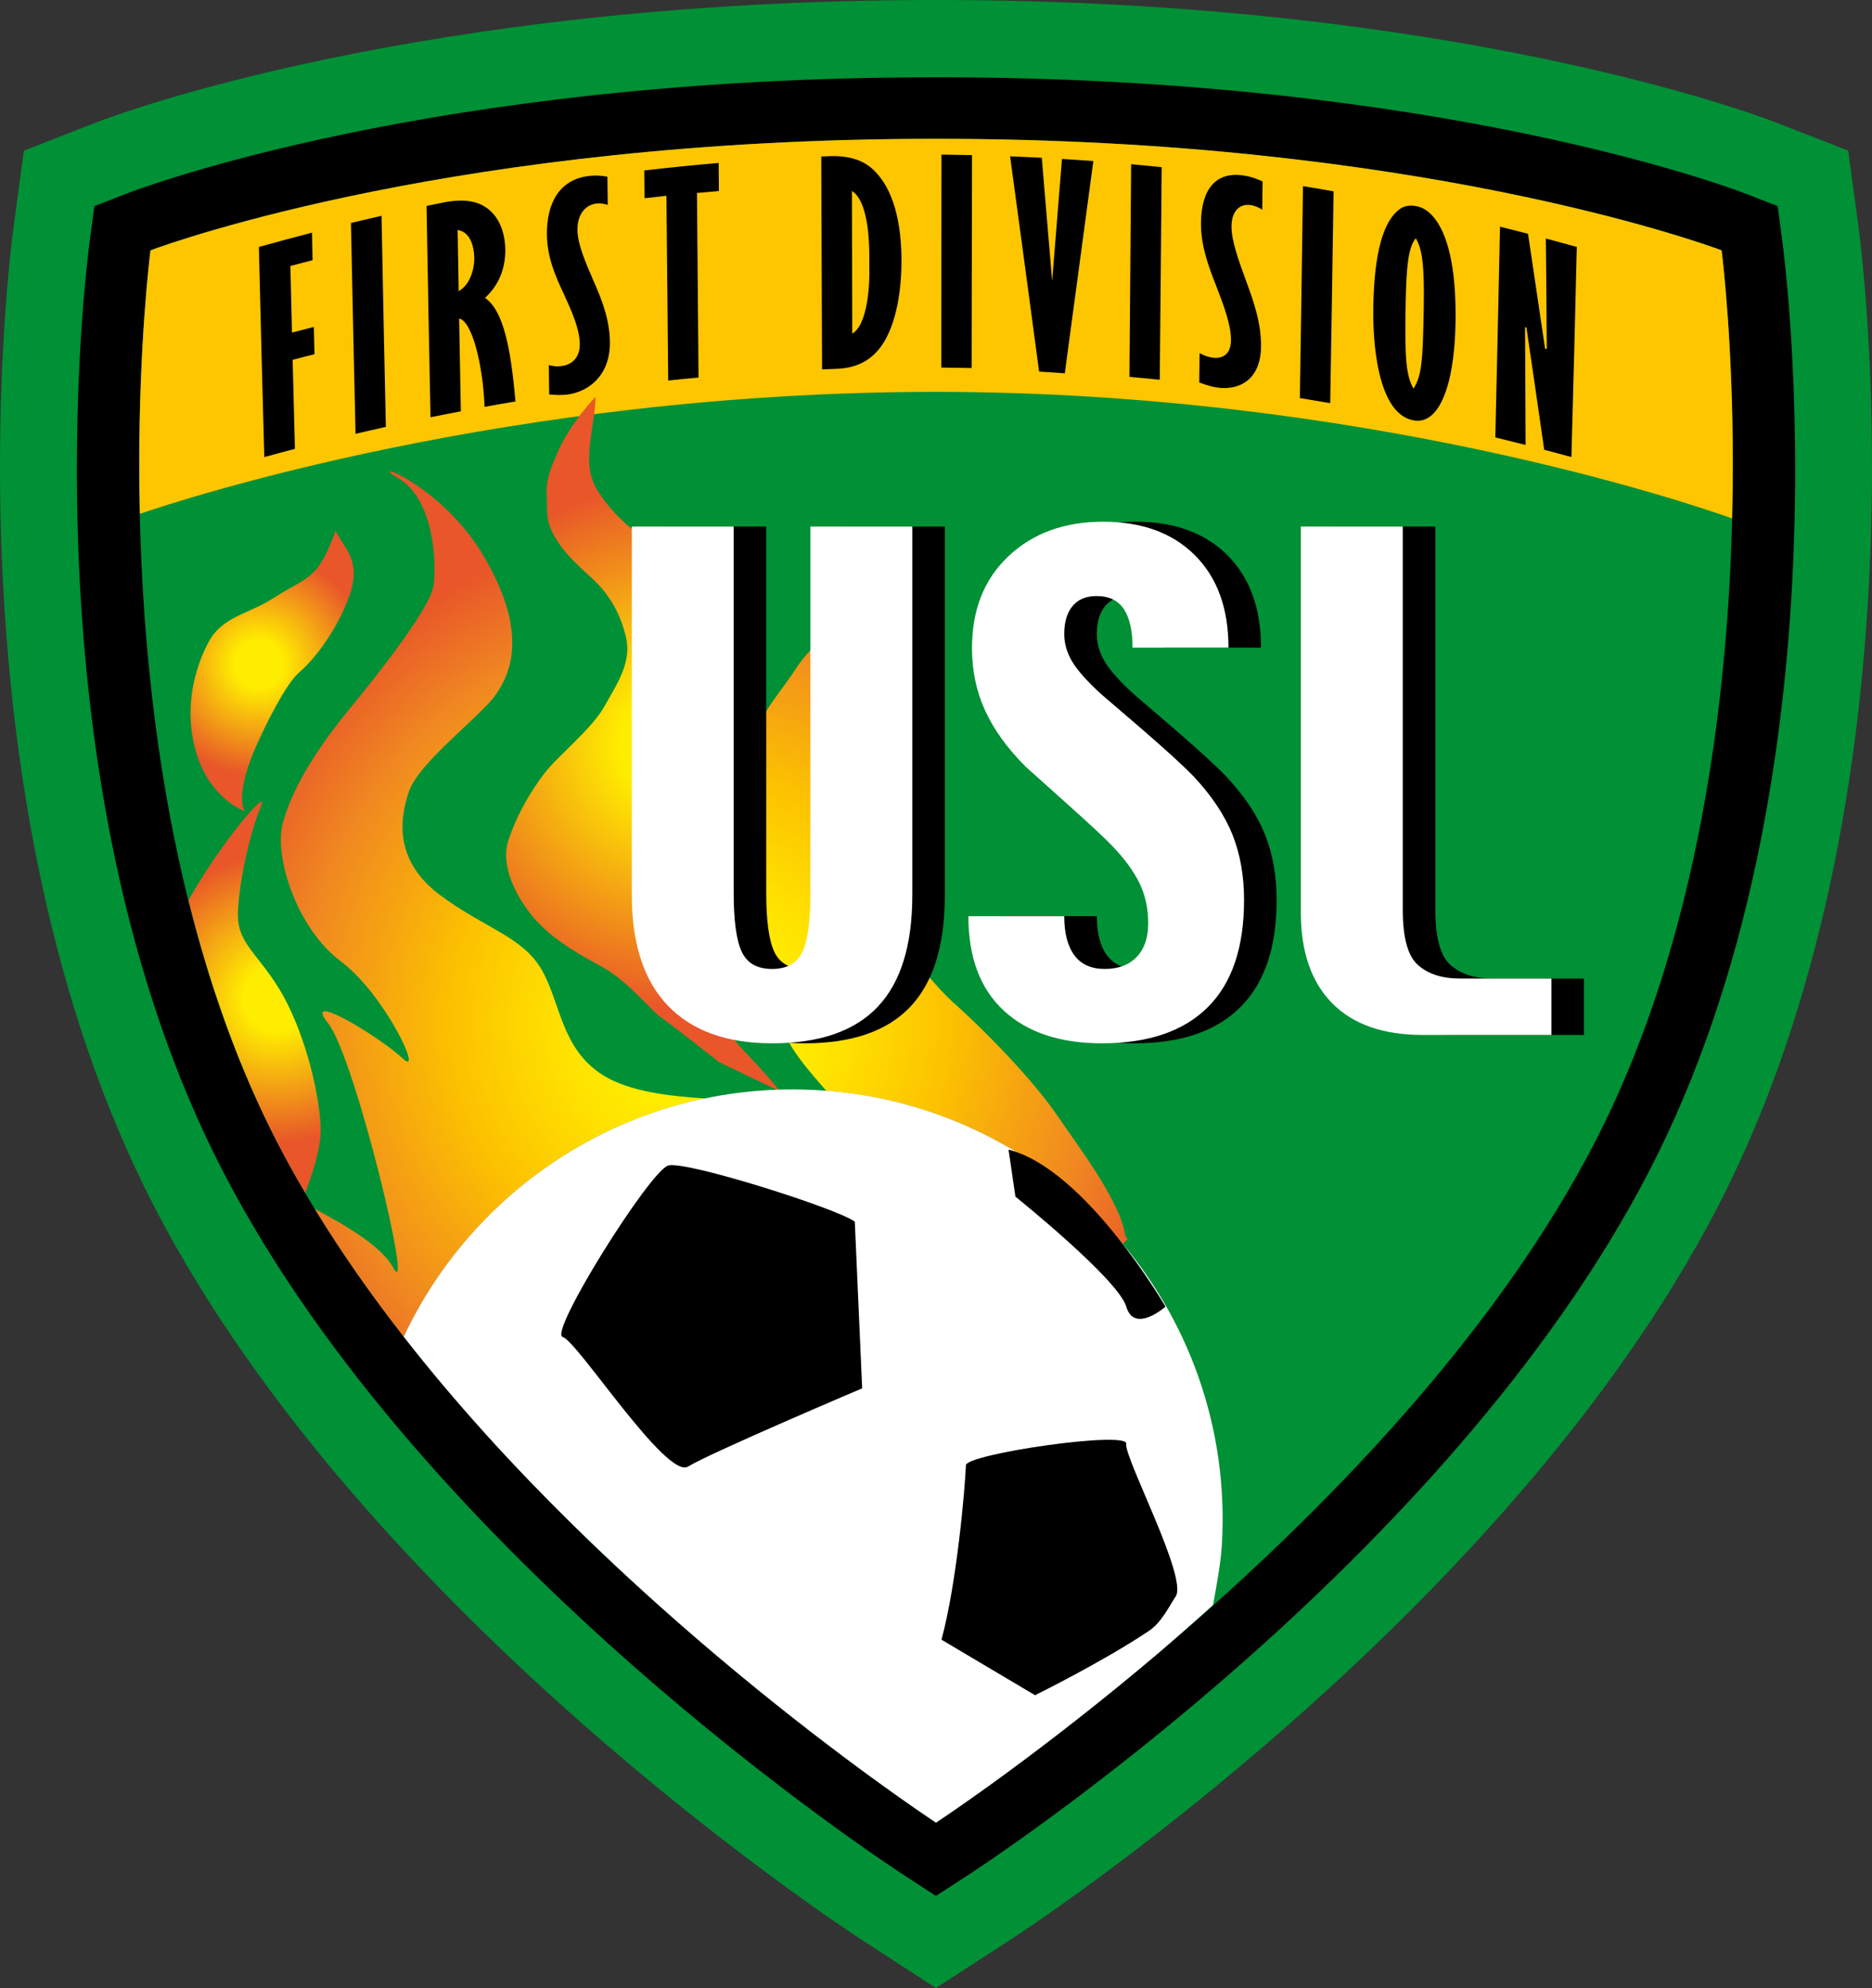
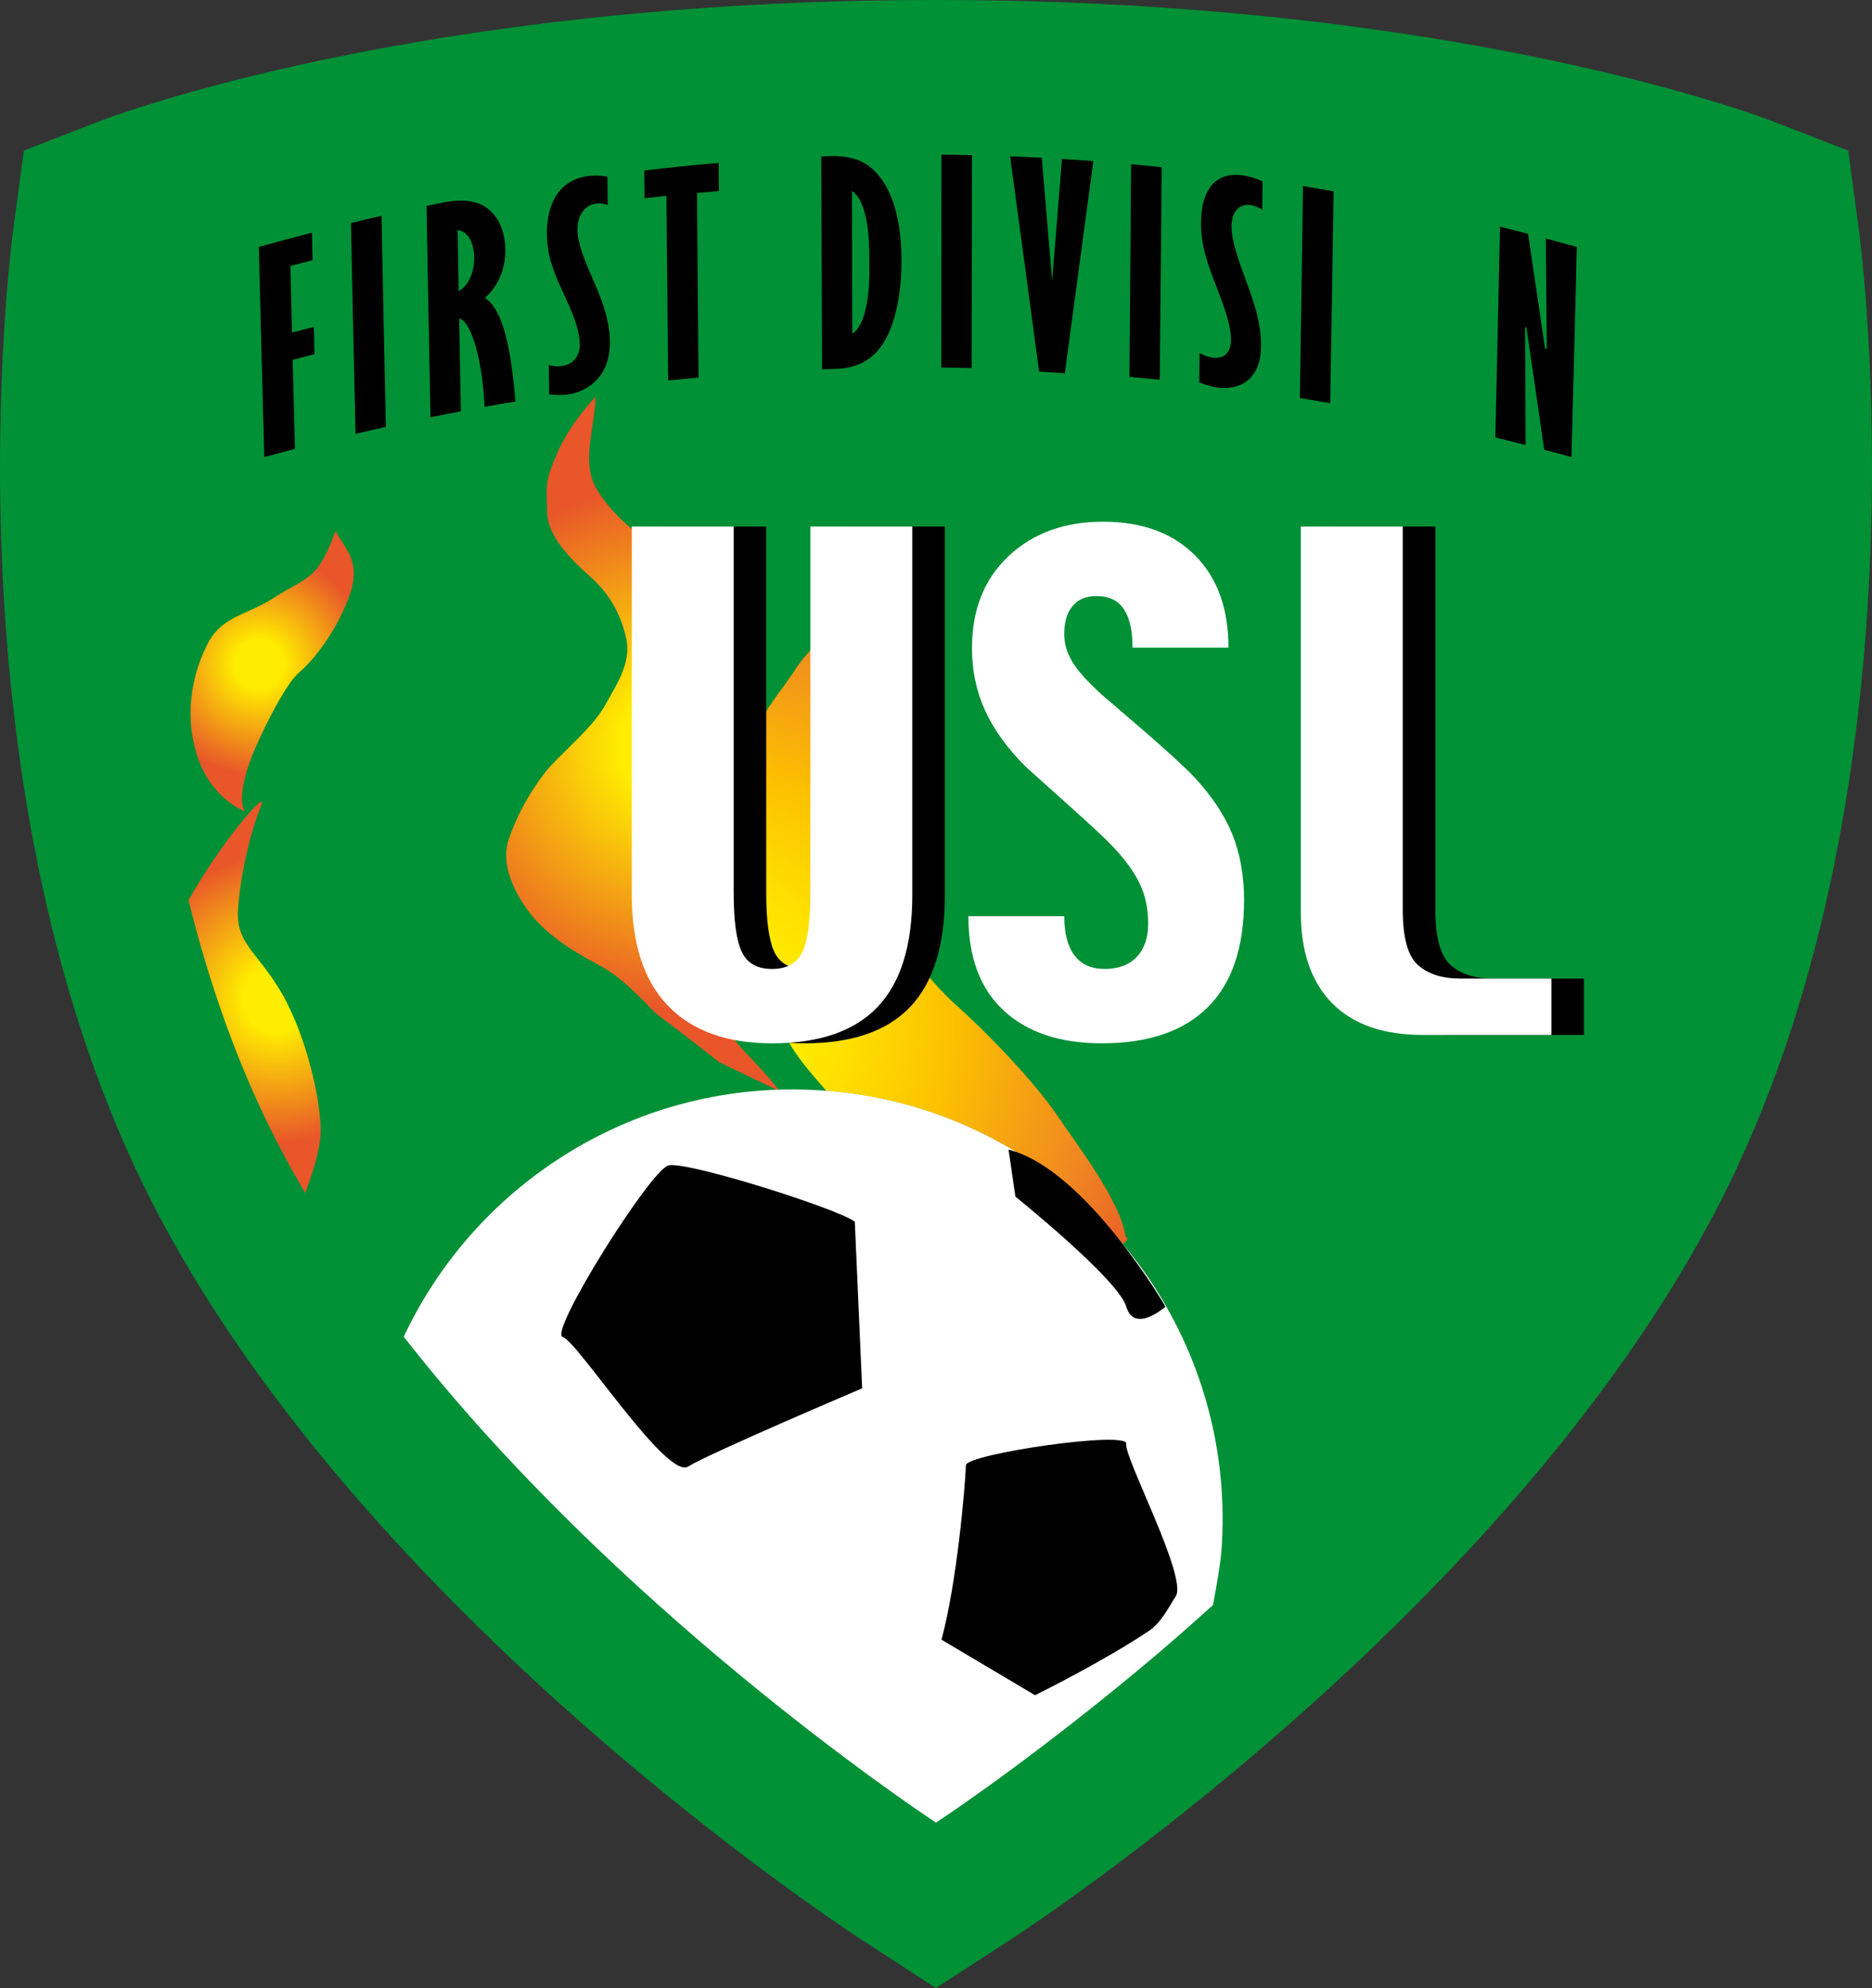
<svg xmlns="http://www.w3.org/2000/svg" version="1.0" id="Calque_1" x="0px" y="0px" width="373.205px" height="396.2px" viewBox="0 0 373.205 396.2" enable-background="new 0 0 373.205 396.2" xml:space="preserve">
  <rect x="0" y="0" width="373.205" height="396.2" fill="#333333" stroke="none" />
  <path fill="#009036" d="M186.202,0h0.117C83.202,0,22.123,23.263,19.569,24.259L4.757,30.018L2.638,45.762  C2.029,50.318-11.881,158.304,30.87,240.707c42.11,81.182,137.056,143.38,141.075,145.991l14.644,9.502l14.673-9.502  c4.03-2.611,98.971-64.81,141.093-145.991c42.704-82.348,28.827-190.375,28.229-194.936l-2.117-15.753l-14.822-5.759  C351.093,23.263,290.015,0,186.901,0C186.781,0,186.202,0,186.202,0z" />
-   <path d="M355.299,47.823l-0.896-6.739l-6.333-2.463c-2.439-0.948-60.893-23.219-161.168-23.219l-0.64,0.005  c-100.345,0-158.68,22.267-161.113,23.214l-6.336,2.463l-0.904,6.74c-0.59,4.35-14.002,107.454,26.63,185.79  c40.259,77.595,131.913,137.639,135.795,140.156l6.254,4.07l6.287-4.07c3.878-2.512,95.459-62.411,135.8-140.169  C369.314,155.285,355.891,52.174,355.299,47.823z" />
  <path fill="#009036" d="M30.001,49.892c4.24-1.578,61.613-22.226,156.318-22.226h0.582c94.697,0,152.08,20.648,156.319,22.226  c0.282,2.249,2.236,18.815,2.236,42.755c0,36.969-4.714,91.066-27.669,135.318c-37.497,72.297-124.674,130.964-131.184,135.273  c-6.51-4.31-93.675-62.977-131.182-135.273C32.476,183.735,27.76,129.669,27.76,92.703C27.76,68.732,29.721,52.141,30.001,49.892z" />
-   <path fill="#FDC600" d="M343.22,49.892c-4.239-1.578-61.622-22.226-156.319-22.226h-0.582c-94.705,0-152.078,20.648-156.318,22.226  c-0.281,2.249-2.241,18.84-2.241,42.811c0,3.107,0.049,6.373,0.124,9.705c8.013-2.752,73.48-24.306,158.705-24.306  c85.219,0,150.706,22.358,158.719,25.213c0.091-3.672,0.148-7.264,0.148-10.667C345.457,68.707,343.502,52.141,343.22,49.892z" />
  <radialGradient id="SVGID_1_" cx="138.137" cy="198.395" r="19.25" gradientTransform="matrix(2.712 0 0 2.712 -319.38 -339.062)" gradientUnits="userSpaceOnUse">
    <stop offset="0.125" style="stop-color:#FFED00" />
    <stop offset="0.55" style="stop-color:#E85629" />
  </radialGradient>
  <path fill="url(#SVGID_1_)" d="M55.622,197.015c-4.61-7.461-8.479-9.16-8.188-15.417c0.31-6.253,2.394-15.671,4.641-21.06  c1.567-3.82-8.105,7.429-14.497,18.883c4.138,16.615,9.871,33.174,17.844,48.544c1.71,3.297,3.526,6.563,5.431,9.799  c1.813-4.855,3.197-9.566,3.083-12.923C63.645,216.836,60.228,204.464,55.622,197.015z" />
  <radialGradient id="SVGID_2_" cx="169.308" cy="200.174" r="36.917" gradientTransform="matrix(2.712 0 0 2.712 -319.38 -339.062)" gradientUnits="userSpaceOnUse">
    <stop offset="0.17" style="stop-color:#FFED00" />
    <stop offset="0.277" style="stop-color:#FFE200" />
    <stop offset="0.493" style="stop-color:#FCC200" />
    <stop offset="0.795" style="stop-color:#F08821" />
    <stop offset="1" style="stop-color:#E85629" />
  </radialGradient>
-   <path fill="url(#SVGID_2_)" d="M140.544,218.92c-6.624-0.422-15.047-1.291-20.354-4.662c-8.337-5.286-8.358-14.254-12.166-20.933  c-3.813-6.692-11.485-8.343-20.341-14.981c-8.873-6.653-8.159-14.731-6.165-20.577c1.974-5.857,14.343-15.034,17.324-19.325  c2.981-4.297,6.456-12.295-2.169-27.223c-8.629-14.931-24.292-20.052-17.167-15.846c7.116,4.204,7.594,17.28,6.905,21.455  c-0.691,4.18-9.707,15.921-16.823,24.578c-7.113,8.664-11.521,16.255-13.241,22.771c-1.699,6.53,2.743,20.78,11.601,27.411  c8.857,6.646,16.663,23.45,12.308,19.328c-4.376-4.135-20.279-13.835-14.857-7.007s17.32,56.737,12.976,48.697  c-2.109-3.905-8.624-7.997-15.63-11.686c5.355,8.775,11.357,17.299,17.757,25.496C91.863,242.236,114.09,224.428,140.544,218.92z" />
  <radialGradient id="SVGID_3_" cx="136.795" cy="173.837" r="14" gradientTransform="matrix(2.712 0 0 2.712 -319.38 -339.062)" gradientUnits="userSpaceOnUse">
    <stop offset="0.125" style="stop-color:#FFED00" />
    <stop offset="0.584" style="stop-color:#E85629" />
  </radialGradient>
  <path fill="url(#SVGID_3_)" d="M62.943,113.577c-2.167,2.405-3.981,2.747-8.646,5.749c-4.658,3.011-9.92,3.525-12.636,8.491  c-2.723,4.986-5.248,13.394-2.466,22.431c2.791,9.047,9.577,11.424,9.577,11.424c-1.529-2.901,0.654-9.225,2.094-12.51  c2.006-4.642,6.188-12.99,8.814-15.189c2.638-2.215,7.377-7.988,9.983-15.251c2.467-6.916-0.974-9.375-2.772-12.943  C66.891,105.779,65.117,111.151,62.943,113.577z" />
  <radialGradient id="SVGID_4_" cx="167.537" cy="179.845" r="33.25" gradientTransform="matrix(2.712 0 0 2.712 -319.38 -339.062)" gradientUnits="userSpaceOnUse">
    <stop offset="0.125" style="stop-color:#FFED00" />
    <stop offset="0.584" style="stop-color:#E85629" />
  </radialGradient>
  <path fill="url(#SVGID_4_)" d="M149.069,210.23c-4.635-4.805-7.167-9.265-9.699-13.729c-2.544-4.437-3.616-7.143-6.474-13.428  c-2.869-6.273,2.559-16.227,3.94-20.654c1.364-4.443,4.522-18.165,6.084-23.077c1.58-4.914,1.208-11.795-0.724-17.659  c-1.93-5.87-4.336-8.033-9.576-11.436c-5.233-3.398-10.271-7.249-13.544-12.584c-3.283-5.344-0.642-11.457-0.321-18.596  c0,0-5.011,5.101-7.664,11.213c-2.665,6.114-2.063,6.664-2.012,11.707c0.049,5.063,5.009,9.726,8.635,12.972  c3.615,3.259,5.892,7.039,7.084,12.032c1.192,4.996-1.799,9.3-4.307,13.796c-2.507,4.493-9.346,9.917-11.911,13.276  c-2.582,3.359-5.431,7.994-7.209,13.374c-1.775,5.386,1.905,11.737,4.849,15.249c2.945,3.517,7.24,6.506,13.156,9.634  c5.913,3.132,10.137,8.868,12.284,10.353c2.147,1.501,11.736,9.021,11.736,9.021l11.457,5.496c0.123-0.004,0.244-0.011,0.365-0.014  C154.642,216.424,152.809,214.117,149.069,210.23z" />
  <radialGradient id="SVGID_5_" cx="169.308" cy="200.174" r="36.917" gradientTransform="matrix(2.712 0 0 2.712 -319.38 -339.062)" gradientUnits="userSpaceOnUse">
    <stop offset="0.17" style="stop-color:#FFED00" />
    <stop offset="0.277" style="stop-color:#FFE200" />
    <stop offset="0.493" style="stop-color:#FCC200" />
    <stop offset="0.795" style="stop-color:#F08821" />
    <stop offset="1" style="stop-color:#E85629" />
  </radialGradient>
  <path fill="url(#SVGID_5_)" d="M223.841,247.937c0.605-0.626,0.966-1.002,0.966-1.002l-0.439-0.59  c-1.003-6.928-9.237-17.635-13.665-24.132c-4.525-6.607-13.286-15.819-20.521-22.308c-7.247-6.513-15.544-19.623-20.079-27.188  c-4.551-7.563-3.208-20.953,0.315-27.813c3.538-6.862,5.549-16.62,4.555-22.077c-0.987-5.474-4.262-10.801-9.095-15.125  c0,0,2.25,7.679,1.624,13.002c-0.624,5.306-5.354,7.176-8.741,12.413c-3.391,5.25-6.029,7.465-9.297,14.988  c-3.274,7.521-3.628,13.527-4.142,21.132c-0.5,7.621,3.775,14.511,7.16,26.042c3.385,11.535,5.123,13.968,12.217,22.079  c0.014,0.017,0.026,0.031,0.039,0.047C188.646,219.267,209.549,230.807,223.841,247.937z" />
  <path fill="#FFFFFF" d="M243.58,308.131c2.943-47.226-32.965-87.903-80.185-90.842c-36.116-2.267-68.391,18.221-82.906,49.109  c41.91,53.692,100.807,93.327,106.114,96.84c2.871-1.9,21.423-14.371,44.484-33.913c6.646-5.712,10.742-9.464,10.742-9.464  C242.443,316.539,243.363,311.594,243.58,308.131z" />
  <path d="M201.066,229.117l1.368,9.365c0,0,20.486,16.444,22.104,21.924c1.606,5.487,7.818,0,7.818,0S216.458,233,201.066,229.117z" />
  <path d="M170.415,243.472l1.466,33.215c0,0-30.38,12.901-34.691,15.582c-4.3,2.693-22.097-25.036-25.005-25.814  c-2.912-0.765,17.452-33.219,21.055-34.188C136.859,231.322,167.026,240.888,170.415,243.472z" />
  <path d="M187.696,326.78l18.649,11.062c0,0,13.289-6.525,22.649-12.776c2.491-1.653,3.872-4.555,5.41-6.943  c2.408-3.747-10.341-27.688-9.874-30.377c0.445-2.693-31.877,2.017-31.965,4.269C192.411,296.311,190.783,315.385,187.696,326.78z" />
  <path d="M188.369,178.382c0,10.004-2.3,17.431-6.906,22.274c-4.597,4.85-11.62,7.271-21.054,7.271  c-9.043,0-15.966-2.504-20.761-7.504c-4.808-5.003-7.195-12.35-7.195-22.041v-73.448h20.306v72.964  c0,5.581,0.533,9.501,1.605,11.785c1.071,2.28,3.085,3.424,6.045,3.424c2.872,0,4.859-1.075,5.977-3.242  c1.108-2.17,1.663-6.159,1.663-11.967v-72.964h20.319V178.382z" />
-   <path d="M254.511,179.36c0,9.44-2.404,16.56-7.225,21.361c-4.815,4.801-11.851,7.206-21.128,7.206c-8.352,0-14.871-2.18-19.568-6.53  c-4.701-4.353-7.046-10.619-7.046-18.802h19.123c0,3.384,0.673,5.983,2.013,7.796c1.355,1.815,3.359,2.715,6.057,2.715  c2.721,0,4.85-0.796,6.373-2.4c1.523-1.599,2.287-3.823,2.287-6.669c0-3.005-0.587-5.698-1.769-8.099  c-1.181-2.401-2.984-4.86-5.424-7.381c-1.283-1.367-4.274-4.145-8.967-8.348c-4.698-4.201-7.467-6.679-8.299-7.446  c-3.639-3.641-6.325-7.37-8.068-11.187c-1.741-3.827-2.604-7.956-2.604-12.397c0-7.64,2.427-13.75,7.281-18.331  c4.85-4.583,11.146-6.876,18.856-6.876c7.754,0,13.854,2.235,18.314,6.689c4.455,4.47,6.68,10.6,6.68,18.406h-19.114  c0-3.369-0.574-5.919-1.731-7.663c-1.149-1.742-2.966-2.615-5.438-2.615c-2.107,0-3.71,0.668-4.804,2.01  c-1.104,1.335-1.644,3.197-1.644,5.561c0,1.881,0.526,3.707,1.585,5.497c1.053,1.78,3.038,3.989,5.954,6.631  c0.393,0.32,3.028,2.582,7.896,6.779c4.87,4.204,8.34,7.381,10.418,9.541c3.58,3.843,6.151,7.692,7.686,11.552  C253.742,170.225,254.511,174.556,254.511,179.36z" />
  <path d="M315.776,206.257h-25.694c-7.865,0-13.866-2.114-18.023-6.334c-4.148-4.222-6.222-10.239-6.222-18.044v-76.943h20.314  v76.371c0,5.539,1.006,9.207,3.017,11.009c2.021,1.803,4.841,2.706,8.467,2.706h18.142V206.257z" />
  <path fill="#FFFFFF" d="M181.878,178.382c0,10.004-2.297,17.431-6.906,22.274c-4.594,4.85-11.614,7.271-21.057,7.271  c-9.047,0-15.962-2.504-20.767-7.504c-4.795-5.003-7.192-12.35-7.192-22.041v-73.448h20.313v72.964  c0,5.581,0.533,9.501,1.608,11.785c1.069,2.28,3.083,3.424,6.039,3.424c2.872,0,4.87-1.075,5.978-3.242  c1.111-2.17,1.666-6.159,1.666-11.967v-72.964h20.319V178.382z" />
  <path fill="#FFFFFF" d="M248.017,179.36c0,9.44-2.396,16.56-7.222,21.361c-4.814,4.801-11.856,7.206-21.127,7.206  c-8.354,0-14.872-2.18-19.571-6.53c-4.698-4.353-7.037-10.619-7.037-18.802h19.109c0,3.384,0.68,5.983,2.028,7.796  c1.339,1.815,3.348,2.715,6.045,2.715c2.726,0,4.85-0.796,6.377-2.4c1.521-1.599,2.286-3.823,2.286-6.669  c0-3.005-0.59-5.698-1.768-8.099c-1.188-2.401-3.001-4.86-5.431-7.381c-1.277-1.367-4.266-4.145-8.963-8.348  c-4.693-4.201-7.465-6.679-8.303-7.446c-3.636-3.641-6.321-7.37-8.062-11.187c-1.741-3.827-2.603-7.956-2.603-12.397  c0-7.64,2.421-13.75,7.273-18.331c4.862-4.583,11.154-6.876,18.867-6.876c7.747,0,13.848,2.235,18.304,6.689  c4.473,4.47,6.691,10.6,6.691,18.406h-19.126c0-3.369-0.571-5.919-1.724-7.663c-1.157-1.742-2.97-2.615-5.438-2.615  c-2.108,0-3.706,0.668-4.806,2.01c-1.101,1.335-1.65,3.197-1.65,5.561c0,1.881,0.526,3.707,1.593,5.497  c1.053,1.78,3.035,3.989,5.947,6.631c0.391,0.32,3.028,2.582,7.9,6.779c4.866,4.204,8.34,7.381,10.425,9.541  c3.58,3.843,6.137,7.692,7.682,11.552C247.253,170.225,248.017,174.556,248.017,179.36z" />
  <path fill="#FFFFFF" d="M309.287,206.257h-25.688c-7.87,0-13.876-2.114-18.03-6.334c-4.152-4.222-6.23-10.239-6.23-18.044v-76.943  h20.319v76.371c0,5.539,1.001,9.207,3.021,11.009c2.017,1.803,4.836,2.706,8.458,2.706h18.15V206.257z" />
  <path d="M51.61,49.216c3.53-0.988,7.06-1.938,10.59-2.847c0.042,1.831,0.082,3.654,0.118,5.483  c-1.474,0.375-2.946,0.767-4.426,1.155c0.097,4.427,0.207,8.851,0.313,13.274c1.457-0.381,2.912-0.761,4.364-1.128  c0.038,1.808,0.083,3.617,0.125,5.427c-1.454,0.371-2.903,0.745-4.355,1.128c0.146,5.916,0.298,11.832,0.457,17.748  c-2.039,0.534-4.076,1.075-6.105,1.635C52.298,77.13,51.945,63.174,51.61,49.216z" />
  <path d="M69.967,44.433c2.03-0.486,4.063-0.963,6.092-1.424c0.267,14.015,0.557,28.036,0.867,42.058  c-2.009,0.452-4.025,0.912-6.042,1.384C70.556,72.454,70.248,58.443,69.967,44.433z" />
  <path d="M85.041,41.04c1.088-0.226,2.181-0.453,3.278-0.667c4.714-0.947,7.21-0.022,8.728,1.075  c2.613,1.859,3.646,5.144,3.687,8.275c0.049,3.023-0.816,6.674-4.041,9.651c3.713,2.515,5.157,10.206,6.072,20.632  c-2.052,0.344-4.103,0.701-6.161,1.076c-0.314-8.29-2.469-17.09-5.069-17.598c0.11,6.166,0.222,12.33,0.339,18.487  c-2.011,0.377-4.031,0.78-6.045,1.19C85.543,69.129,85.279,55.083,85.041,41.04z M91.441,58.024  c2.276-1.228,3.143-4.478,3.112-6.598c-0.044-2.493-0.894-5.261-3.32-5.576C91.299,49.903,91.367,53.965,91.441,58.024z" />
  <path d="M109.406,72.757c0.799,0.194,1.49,0.358,2.748,0.161c1.827-0.27,3.465-1.621,3.432-4.38  c-0.045-3.079-1.636-6.583-3.233-10.063c-1.654-3.483-3.255-7.215-3.316-11.626c-0.091-6.409,2.511-10.946,8.08-11.741  c1.724-0.24,2.882-0.075,3.975,0.103c0.023,1.877,0.045,3.753,0.069,5.635c-0.526-0.201-1.455-0.4-2.31-0.28  c-2.354,0.322-3.771,2.393-3.726,5.261c0.032,2.87,1.629,6.524,3.219,10.189c1.591,3.615,3.19,7.561,3.246,12.13  c0.078,6.643-4.164,9.854-8.331,10.467c-0.961,0.145-2.394,0.145-3.773-0.013C109.457,76.648,109.433,74.701,109.406,72.757z" />
  <path d="M128.449,33.966c4.938-0.569,9.885-1.072,14.825-1.492c0.013,1.871,0.033,3.731,0.043,5.595  c-1.462,0.122-2.908,0.257-4.367,0.39c0.094,12.265,0.198,24.524,0.31,36.787c-2.018,0.178-4.028,0.376-6.046,0.588  c-0.124-12.27-0.25-24.547-0.354-36.814c-1.449,0.154-2.911,0.317-4.359,0.484C128.488,37.657,128.462,35.817,128.449,33.966z" />
  <path d="M163.727,31.19c0.617-0.027,1.233-0.056,1.844-0.076c3.853-0.091,6.498,0.863,8.401,2.588  c3.157,2.866,5.743,8.45,5.747,18.264c0.006,8.105-1.817,15.199-5.354,18.565c-1.878,1.8-4.27,2.858-7.628,2.971  c-0.951,0.04-1.9,0.068-2.848,0.109C163.831,59.471,163.779,45.329,163.727,31.19z M173.31,51.041  c-0.003-3.086-0.254-10.982-3.466-12.976c0.02,9.469,0.045,18.94,0.065,28.411c2.56-1.402,3.415-7.542,3.411-12.128  C173.31,53.244,173.31,52.145,173.31,51.041z" />
  <path d="M187.696,30.812c2.021,0.023,4.061,0.058,6.087,0.1c-0.022,14.15-0.052,28.292-0.078,42.437  c-2.023-0.044-4.037-0.081-6.048-0.1C187.677,59.105,187.683,44.958,187.696,30.812z" />
  <path d="M201.375,31.156c2.108,0.08,4.207,0.178,6.316,0.288c0.69,8.192,1.383,16.378,2.068,24.575  c0.646-8.114,1.309-16.235,1.956-24.343c2.081,0.125,4.17,0.269,6.256,0.422c-1.9,14.087-3.798,28.185-5.69,42.303  c-1.706-0.123-3.418-0.242-5.124-0.346C205.245,59.75,203.319,45.446,201.375,31.156z" />
  <path d="M225.505,32.724c2.026,0.183,4.06,0.382,6.088,0.594c-0.114,14.119-0.237,28.241-0.384,42.358  c-2.015-0.206-4.024-0.396-6.039-0.574C225.286,60.977,225.402,46.848,225.505,32.724z" />
  <path d="M239.149,70.373c0.803,0.409,1.481,0.761,2.732,0.918c1.828,0.225,3.502-0.675,3.529-3.438  c0.043-3.082-1.456-7.004-2.966-10.919c-1.561-3.927-3.063-8.1-3.018-12.513c0.066-6.431,2.743-10.232,8.327-9.471  c1.728,0.246,2.871,0.732,3.959,1.211c-0.019,1.875-0.052,3.755-0.072,5.626c-0.511-0.336-1.418-0.79-2.281-0.918  c-2.36-0.325-3.819,1.345-3.845,4.217c-0.031,2.87,1.459,6.955,2.964,11.054c1.503,4.042,2.988,8.4,2.92,12.971  c-0.078,6.636-4.396,8.676-8.557,8.153c-0.968-0.123-2.397-0.504-3.756-1.044C239.106,74.271,239.128,72.322,239.149,70.373z" />
  <path d="M259.766,37.095c2.028,0.332,4.063,0.677,6.097,1.039c-0.204,14.069-0.432,28.139-0.669,42.213  c-2.017-0.352-4.026-0.688-6.051-1.013C259.368,65.252,259.572,51.178,259.766,37.095z" />
-   <path d="M279.121,41.624c0.701-0.491,1.816-0.845,3.312-0.528c1.377,0.292,2.4,1.048,3.307,2.098  c2.704,3.142,4.668,9.692,4.427,21.423c-0.221,10.145-2.249,16.417-5.159,18.45c-0.925,0.654-1.971,0.963-3.343,0.682  c-7.344-1.505-7.991-16.68-7.884-22.412C273.914,53.08,274.981,44.55,279.121,41.624z M280.235,60.392  c-0.212,11.167,0.068,14.361,1.554,17.056c1.724-2.614,1.857-6.036,2.039-15.353c0.182-9.356-0.286-12.431-1.572-14.612  C280.835,49.204,280.375,52.612,280.235,60.392z" />
  <path d="M299.043,45.178c1.86,0.463,3.729,0.935,5.59,1.414c1.141,7.629,2.268,15.254,3.396,22.891  c0.109,0.024,0.222,0.06,0.338,0.084c-0.047-7.336-0.103-14.683-0.181-22.034c2.06,0.547,4.113,1.111,6.169,1.684  c-0.333,13.958-0.695,27.914-1.075,41.875c-1.813-0.501-3.608-0.986-5.424-1.456c-1.164-8.112-2.347-16.233-3.541-24.354  c-0.084-0.029-0.188-0.047-0.279-0.074c0.042,7.824,0.087,15.647,0.109,23.464c-2.022-0.505-4.029-1.008-6.037-1.495  C298.437,73.174,298.753,59.179,299.043,45.178z" />
</svg>